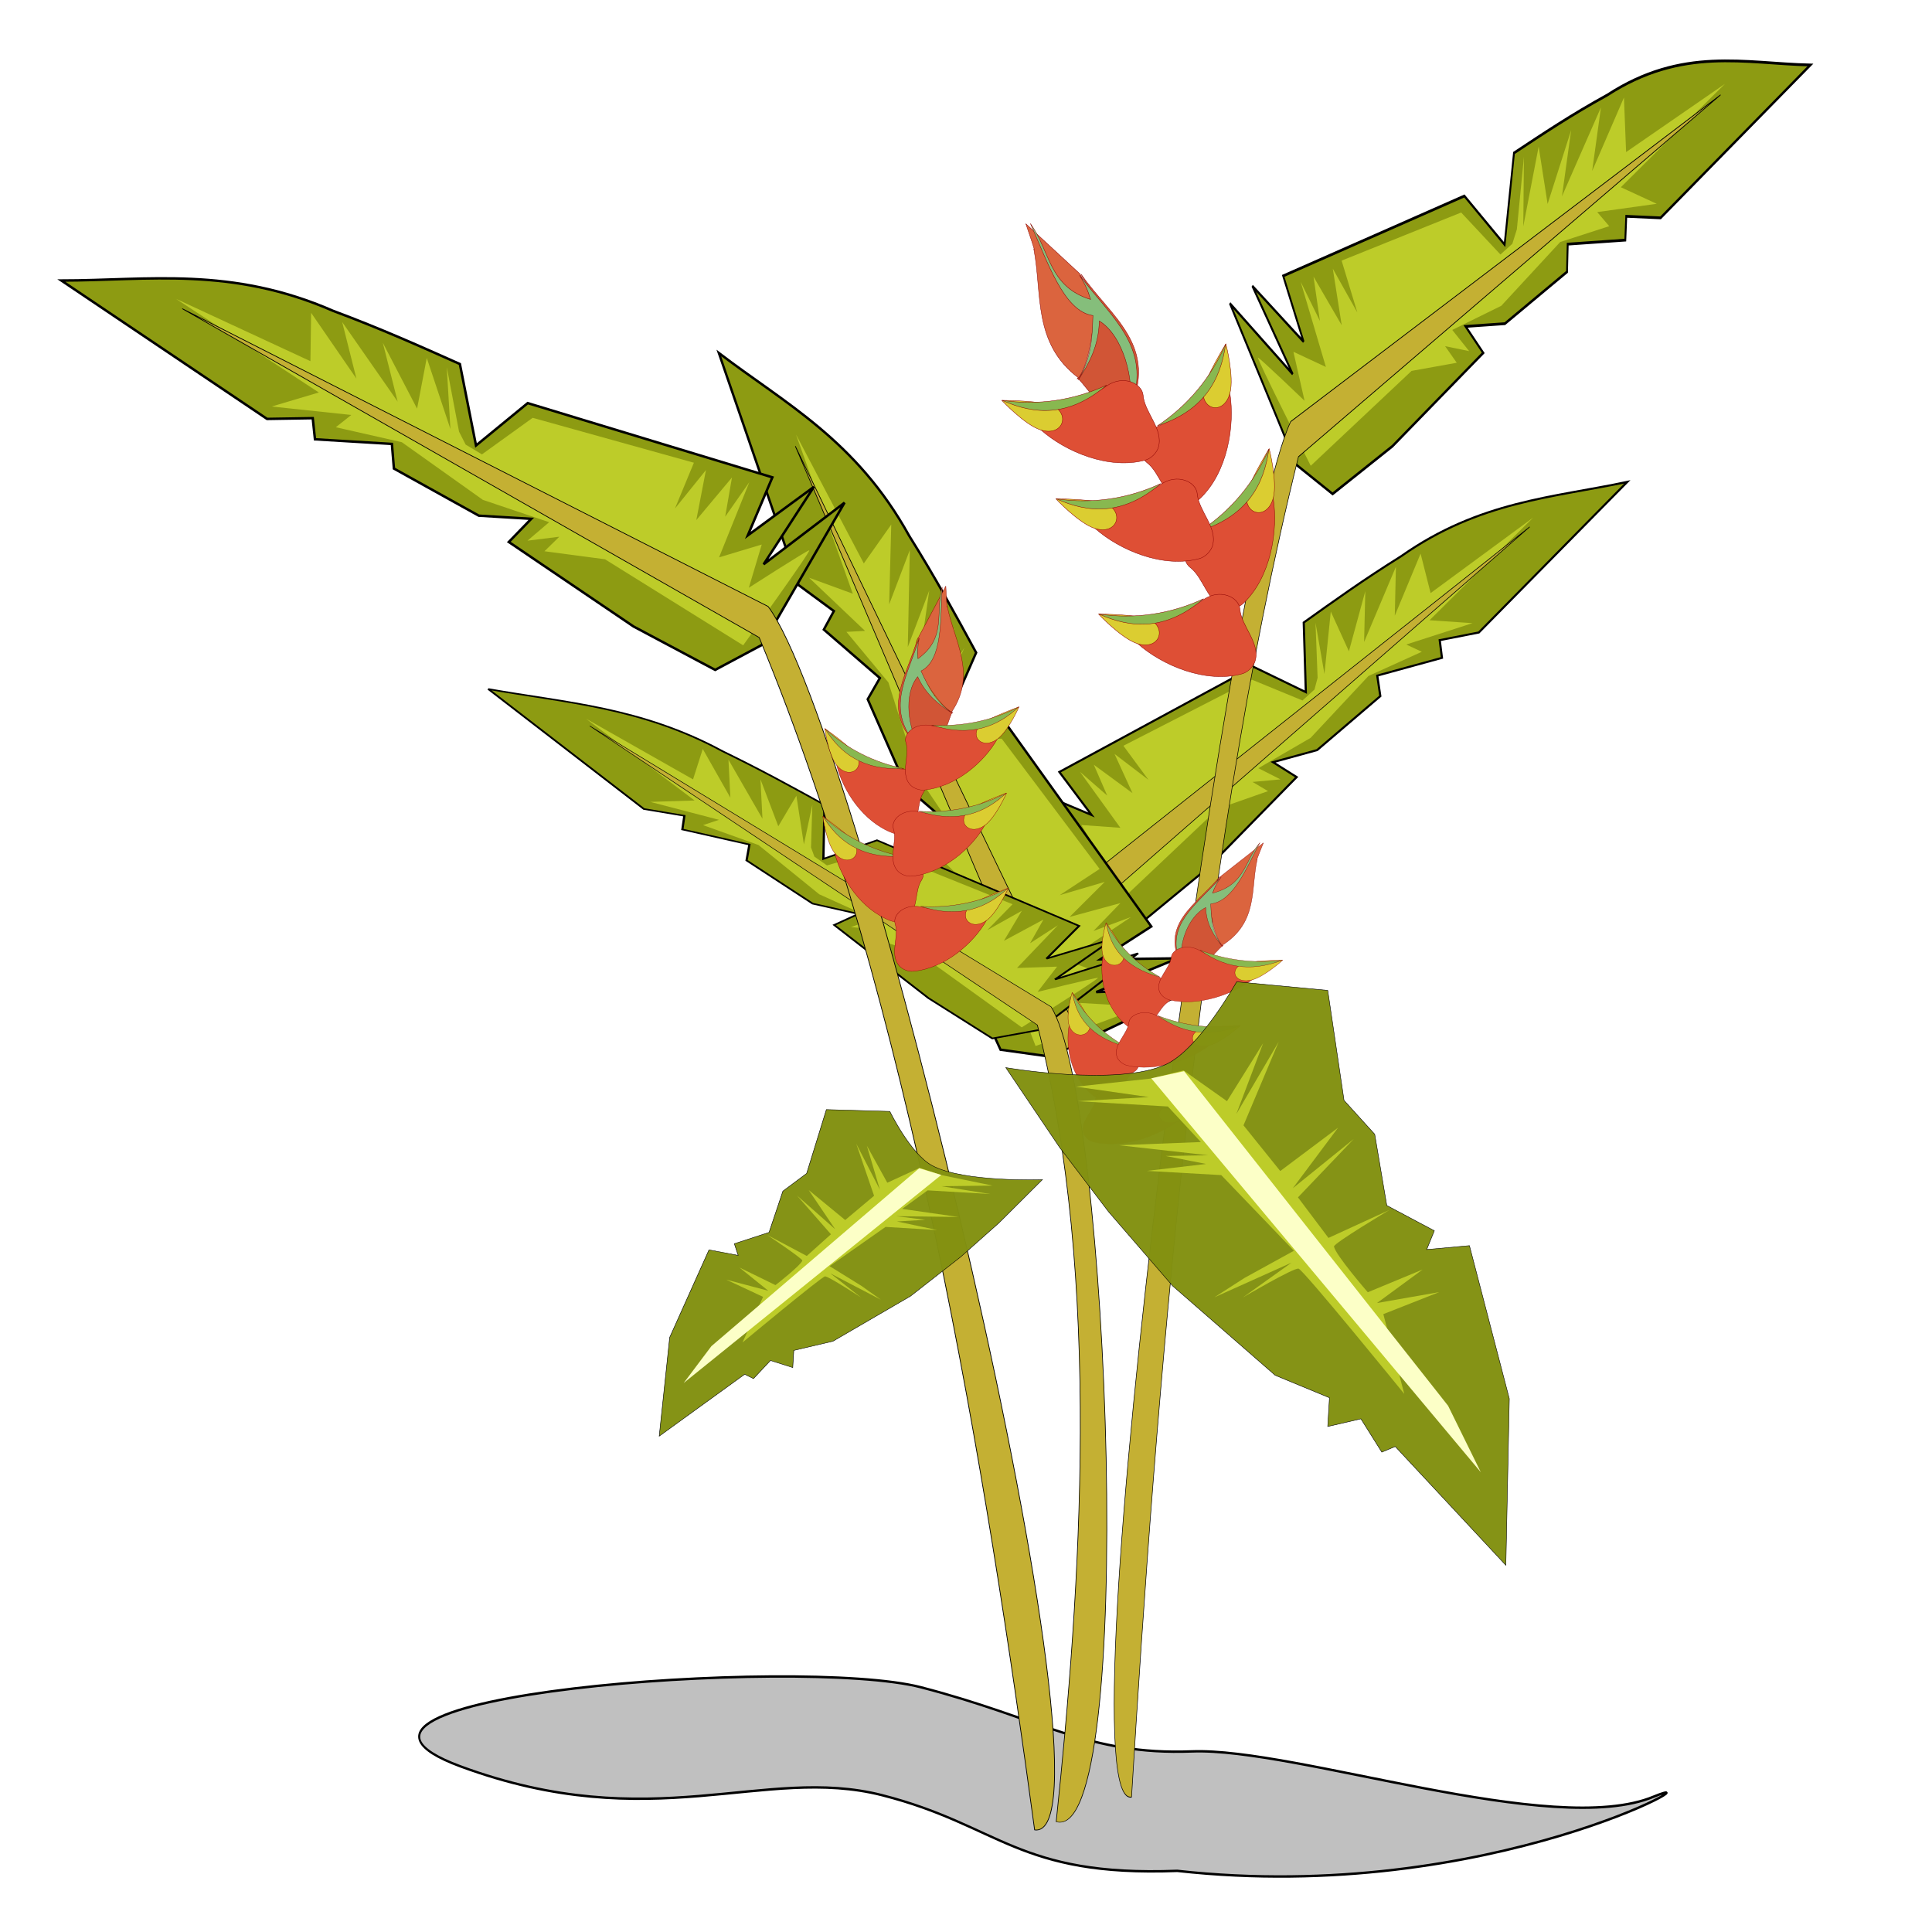
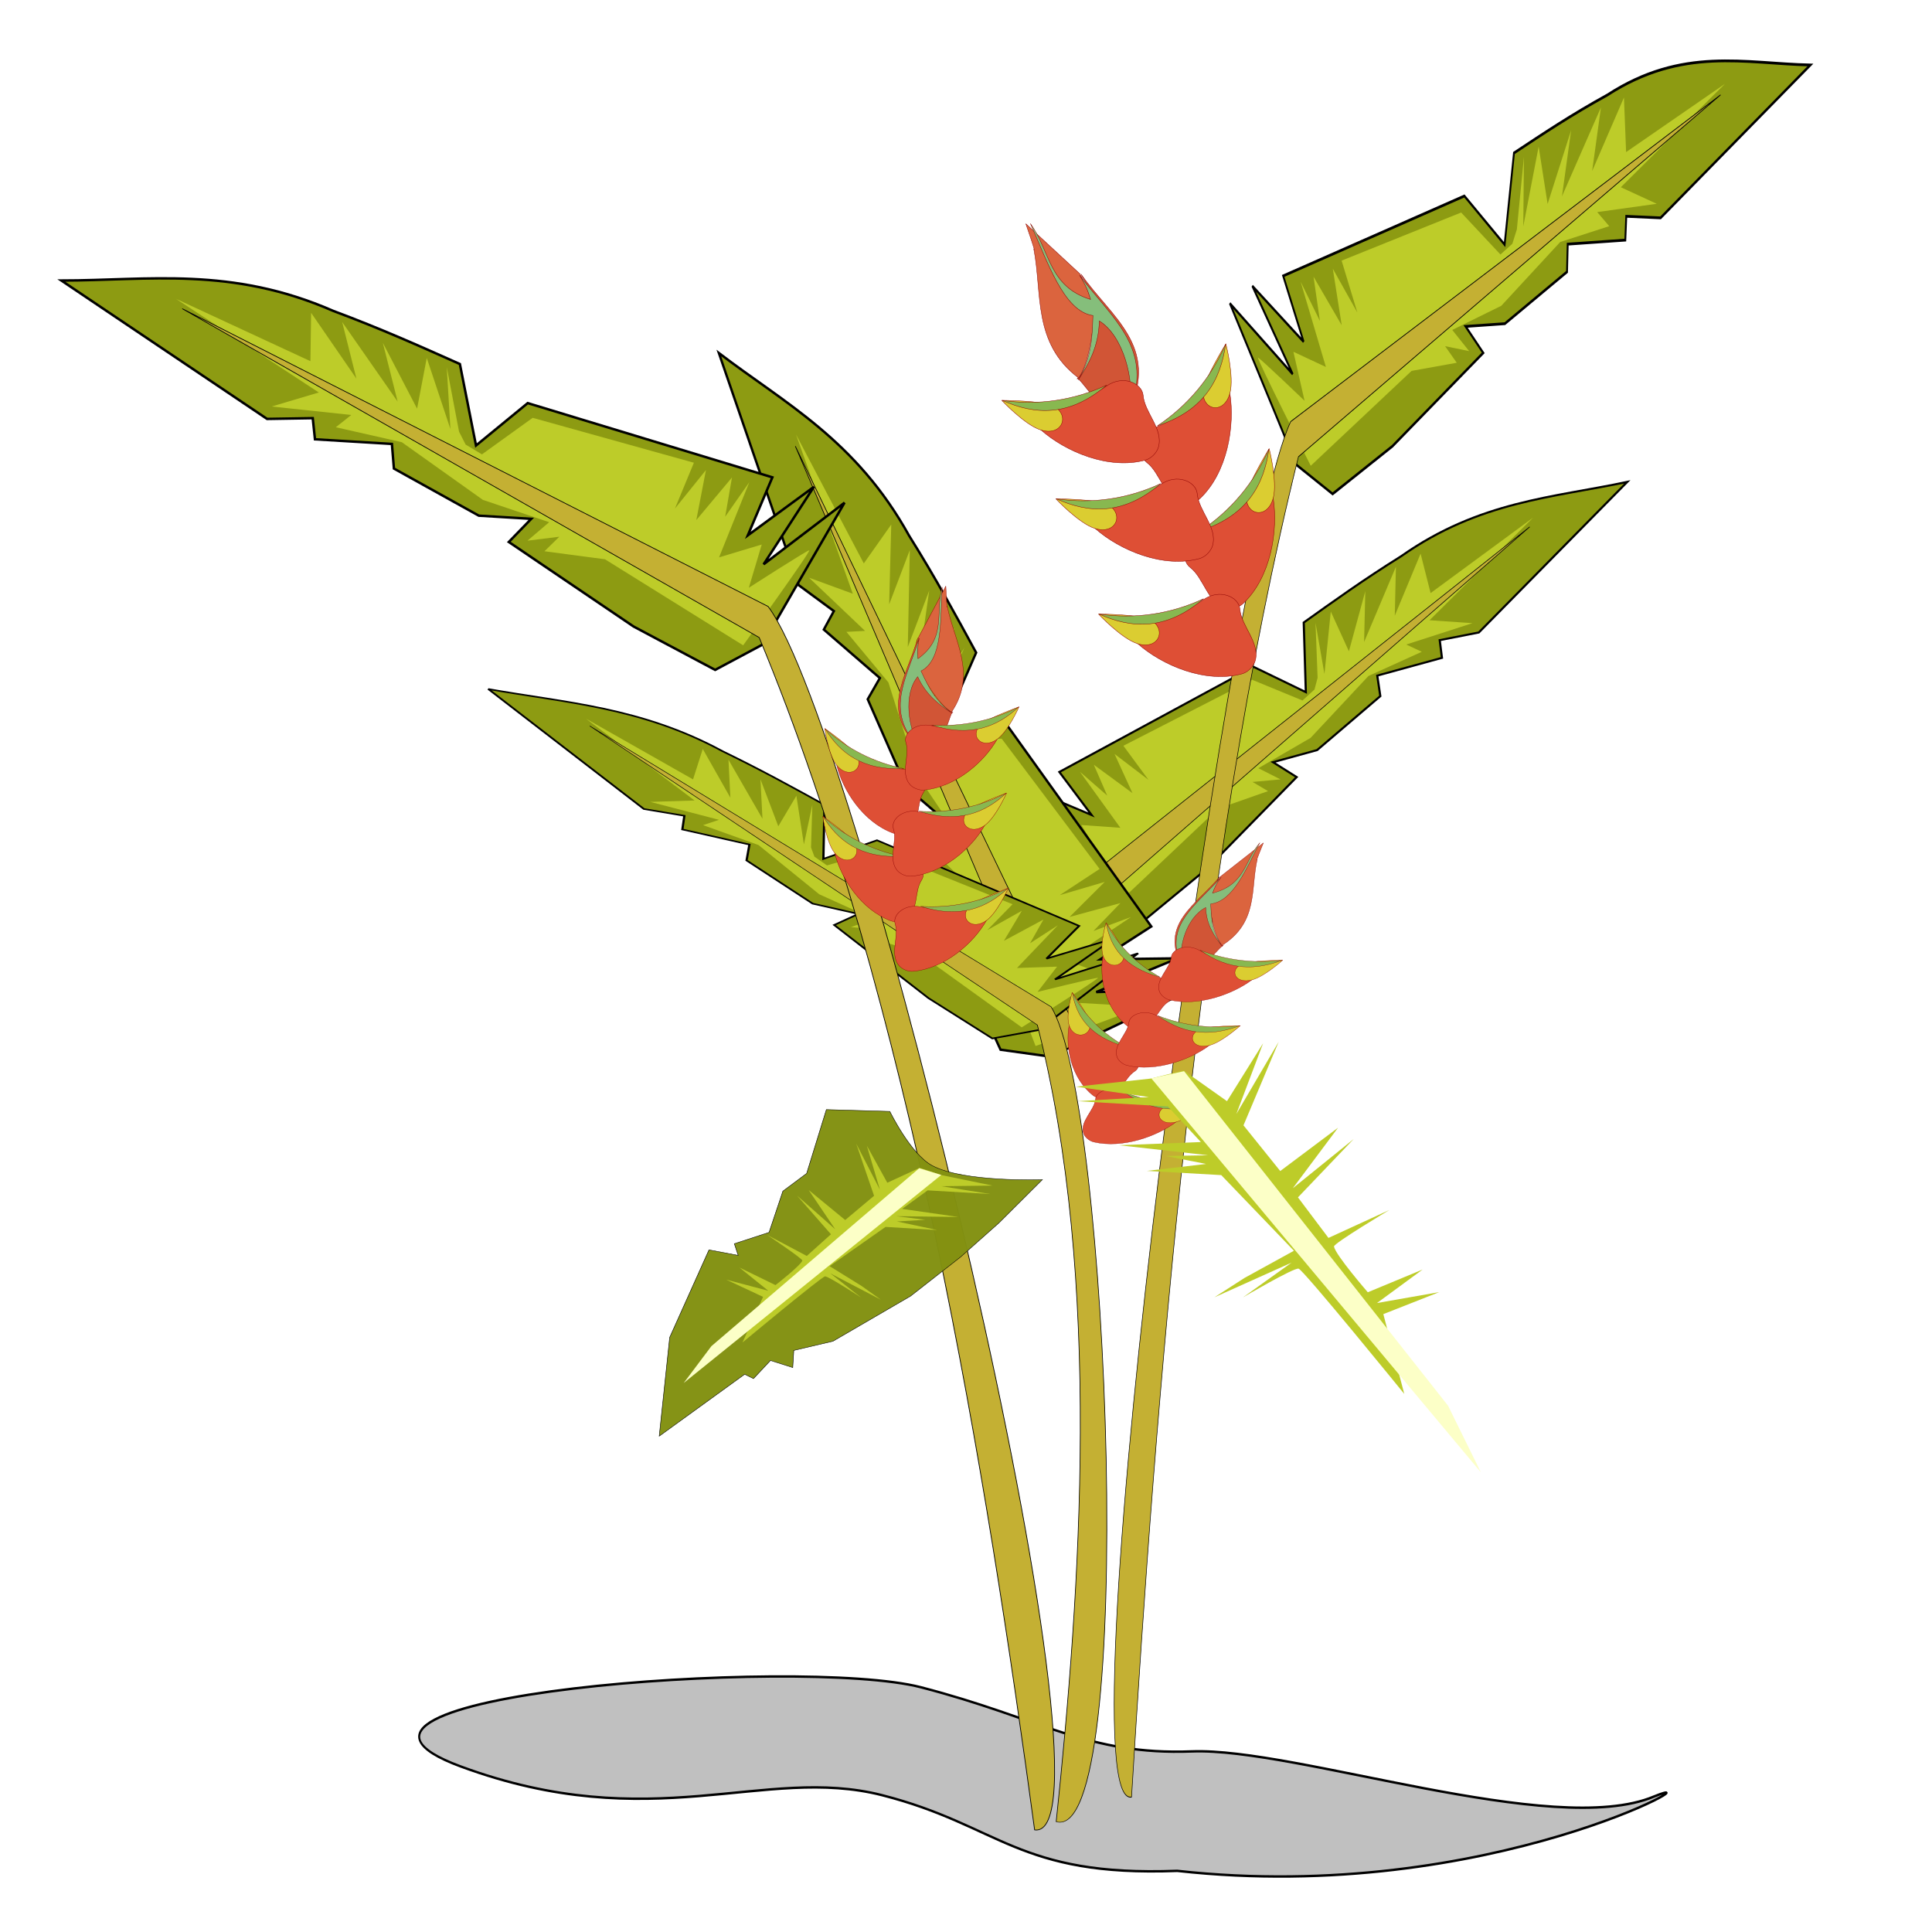
<svg xmlns="http://www.w3.org/2000/svg" xmlns:ns1="http://sodipodi.sourceforge.net/DTD/sodipodi-0.dtd" xmlns:ns2="http://www.inkscape.org/namespaces/inkscape" id="svg3005" ns1:docname="heliconia-02.svg" viewBox="0 0 300 300" version="1.1" ns2:version="0.48.4 r9939">
  <title id="title3093">heliconia-02</title>
  <defs id="defs3007">
    <filter id="filter4067" ns2:collect="always">
      <feGaussianBlur id="feGaussianBlur4069" stdDeviation="4.15" ns2:collect="always" />
    </filter>
  </defs>
  <ns1:namedview id="base" bordercolor="#666666" ns2:pageshadow="2" ns2:window-y="24" pagecolor="#ffffff" ns2:window-height="776" ns2:window-maximized="1" ns2:zoom="1.99" ns2:window-x="65" showgrid="false" borderopacity="1.0" ns2:current-layer="layer1" ns2:cx="150" ns2:cy="150" ns2:window-width="1215" ns2:pageopacity="0.0" ns2:document-units="px" />
  <g id="layer1" ns2:label="Camada 1" ns2:groupmode="layer" transform="translate(0 -752.36)">
    <path id="path4065" style="filter:url(#filter4067);stroke:#000000;stroke-width:1px;fill:#c0c0c0" d="m45.247 1210.7c-51.651-2.463-72.349-19.298-130.08-36.763-57.735-17.465-322.59-22.279-231.89 14.14 90.701 36.418 149.8 11.339 206.44 28.279 56.638 16.94 62.111 38.639 141.4 42.419 152.49 26.462 276.33-20.519 239.61-11.533-52.036 13.236-173.82-34.078-225.48-36.541z" ns1:nodetypes="zzzzccz" ns2:connector-curvature="0" transform="matrix(.311 -.03 .044 .377 117.74 569.24)" />
    <g id="g4044" transform="matrix(.382 .023 -.023 .381 181.8 559.88)">
      <g id="g3887" ns2:transform-center-x="-82.35973" ns2:transform-center-y="-85.679646" transform="matrix(-.824 .281 .293 .79 -301.47 294.63)">
        <path id="path3889" ns1:nodetypes="cccccccccccccccccccccc" style="stroke:#000000;stroke-width:1px;fill:#8d9b12" ns2:connector-curvature="0" d="m-119.39 775.17 29.848-59.695-31.269 27.005 18.477-32.69-25.584 21.32 8.528-24.162-100.91-24.162-19.898 18.477-8.528-32.69c-16.368-6.159-32.542-12.318-52.589-18.477-42.448-15.629-75.533-7.852-110.86-5.685l86.701 51.168 18.477-1.421 1.421 8.528h31.269l1.421 9.949 35.533 17.056h21.32l-8.528 9.949 52.589 31.269 34.112 15.635z" />
        <path id="path3891" style="fill:#bdcc29" ns2:connector-curvature="0" d="m-247.4 696.08-6.55-25.903 2.977 25.01-11.314-28.285-2.68 20.842-15.482-25.903 7.443 23.521-24.414-30.965 7.146 22.628-19.948-25.605 0.893 19.651-55.974-22.033 60.143 34.537-18.757 6.848 32.453 1.489-5.955 5.359 27.094 4.466 34.24 21.437 27.392 7.443-8.337 8.039 12.803-2.382-5.657 6.253 24.712 1.786 58.059 31.56s25.605-40.492 24.414-40.194c-1.191 0.298-23.521 16.673-23.521 16.673l4.168-17.864-16.971 6.253 10.421-31.262-8.932 14.589 1.786-16.078-13.398 18.162 2.68-20.544-11.612 16.376 6.55-19.055-66.395-14.291-19.651 16.078-6.848-3.573z" />
        <path id="path3893" ns1:nodetypes="cccc" style="stroke-linejoin:round;stroke:#000000;stroke-width:0.3;fill:#c4b033" ns2:connector-curvature="0" d="m-362.43 652.93 241.62 119.39c1.32 0.531 10.005-6.393 2.843-12.792z" />
      </g>
      <g id="g3879" ns2:transform-center-x="51.471776" ns2:transform-center-y="-133.49313" transform="matrix(.764 .586 -.552 .811 526.51 376.69)">
        <path id="path3881" d="m-119.39 775.17 29.848-59.695-31.269 27.005 18.477-32.69-25.584 21.32 8.528-24.162-100.91-24.162-19.898 18.477-8.528-32.69c-16.368-6.159-32.542-12.318-52.589-18.477-42.448-15.629-75.533-7.852-110.86-5.685l86.701 51.168 18.477-1.421 1.421 8.528h31.269l1.421 9.949 35.533 17.056h21.32l-8.528 9.949 52.589 31.269 34.112 15.635z" ns1:nodetypes="cccccccccccccccccccccc" style="stroke:#000000;stroke-width:1px;fill:#8d9b12" ns2:connector-curvature="0" />
        <path id="path3883" d="m-247.4 696.08-6.55-25.903 2.977 25.01-11.314-28.285-2.68 20.842-15.482-25.903 7.443 23.521-24.414-30.965 7.146 22.628-19.948-25.605 0.893 19.651-55.974-22.033 60.143 34.537-18.757 6.848 32.453 1.489-5.955 5.359 27.094 4.466 34.24 21.437 27.392 7.443-8.337 8.039 12.803-2.382-5.657 6.253 24.712 1.786 58.059 31.56s25.605-40.492 24.414-40.194c-1.191 0.298-23.521 16.673-23.521 16.673l4.168-17.864-16.971 6.253 10.421-31.262-8.932 14.589 1.786-16.078-13.398 18.162 2.68-20.544-11.612 16.376 6.55-19.055-66.395-14.291-19.651 16.078-6.848-3.573z" style="fill:#bdcc29" ns2:connector-curvature="0" />
        <path id="path3885" d="m-362.43 652.93 241.62 119.39c1.32 0.531 10.005-6.393 2.843-12.792z" ns1:nodetypes="cccc" style="stroke-linejoin:round;stroke:#000000;stroke-width:0.3;fill:#c4b033" ns2:connector-curvature="0" />
      </g>
    </g>
    <g id="g3895" transform="matrix(.333 .075 -.092 .237 272.36 737.54)">
      <path id="path3897" ns1:nodetypes="cccccccccccccccccccccc" style="stroke:#000000;stroke-width:1px;fill:#8d9b12" ns2:connector-curvature="0" d="m-119.39 775.17 29.848-59.695-31.269 27.005 18.477-32.69-25.584 21.32 8.528-24.162-100.91-24.162-19.898 18.477-8.528-32.69c-16.368-6.159-32.542-12.318-52.589-18.477-42.448-15.629-75.533-7.852-110.86-5.685l86.701 51.168 18.477-1.421 1.421 8.528h31.269l1.421 9.949 35.533 17.056h21.32l-8.528 9.949 52.589 31.269 34.112 15.635z" />
      <path id="path3899" style="fill:#bdcc29" ns2:connector-curvature="0" d="m-247.4 696.08-6.55-25.903 2.977 25.01-11.314-28.285-2.68 20.842-15.482-25.903 7.443 23.521-24.414-30.965 7.146 22.628-19.948-25.605 0.893 19.651-55.974-22.033 60.143 34.537-18.757 6.848 32.453 1.489-5.955 5.359 27.094 4.466 34.24 21.437 27.392 7.443-8.337 8.039 12.803-2.382-5.657 6.253 24.712 1.786 58.059 31.56s25.605-40.492 24.414-40.194c-1.191 0.298-23.521 16.673-23.521 16.673l4.168-17.864-16.971 6.253 10.421-31.262-8.932 14.589 1.786-16.078-13.398 18.162 2.68-20.544-11.612 16.376 6.55-19.055-66.395-14.291-19.651 16.078-6.848-3.573z" />
      <path id="path3902" ns1:nodetypes="ccccc" style="stroke-linejoin:round;stroke:#000000;stroke-width:0.3;fill:#c4b033" ns2:connector-curvature="0" d="m-362.43 652.93 241.62 119.39c70.371 144.44 112.87 336.08 140.71 477.48 38.707 2.821-97.168-442.11-137.86-490.31z" />
    </g>
    <g id="g3865" transform="matrix(.382 .023 -.023 .381 181.8 559.88)">
      <path id="path3077" d="m-119.39 775.17 29.848-59.695-31.269 27.005 18.477-32.69-25.584 21.32 8.528-24.162-100.91-24.162-19.898 18.477-8.528-32.69c-16.368-6.159-32.542-12.318-52.589-18.477-42.448-15.629-75.533-7.852-110.86-5.685l86.701 51.168 18.477-1.421 1.421 8.528h31.269l1.421 9.949 35.533 17.056h21.32l-8.528 9.949 52.589 31.269 34.112 15.635z" ns1:nodetypes="cccccccccccccccccccccc" style="stroke:#000000;stroke-width:1px;fill:#8d9b12" ns2:connector-curvature="0" />
      <path id="path3083" d="m-247.4 696.08-6.55-25.903 2.977 25.01-11.314-28.285-2.68 20.842-15.482-25.903 7.443 23.521-24.414-30.965 7.146 22.628-19.948-25.605 0.893 19.651-55.974-22.033 60.143 34.537-18.757 6.848 32.453 1.489-5.955 5.359 27.094 4.466 34.24 21.437 27.392 7.443-8.337 8.039 12.803-2.382-5.657 6.253 24.712 1.786 58.059 31.56s25.605-40.492 24.414-40.194c-1.191 0.298-23.521 16.673-23.521 16.673l4.168-17.864-16.971 6.253 10.421-31.262-8.932 14.589 1.786-16.078-13.398 18.162 2.68-20.544-11.612 16.376 6.55-19.055-66.395-14.291-19.651 16.078-6.848-3.573z" style="fill:#bdcc29" ns2:connector-curvature="0" />
      <path id="path3079" d="m-362.43 652.93 241.62 119.39c70.371 144.44 112.87 336.08 140.71 477.48 38.707 2.821-97.168-442.11-137.86-490.31z" ns1:nodetypes="ccccc" style="stroke-linejoin:round;stroke:#000000;stroke-width:0.3;fill:#c4b033" ns2:connector-curvature="0" />
    </g>
    <g id="g3920" transform="matrix(-.286 .02 .03 .43 143.9 493.6)">
      <path id="path3922" ns1:nodetypes="cccccccccccccccccccccc" style="stroke:#000000;stroke-width:1px;fill:#8d9b12" ns2:connector-curvature="0" d="m-119.39 775.17 29.848-59.695-31.269 27.005 18.477-32.69-25.584 21.32 8.528-24.162-100.91-24.162-19.898 18.477-8.528-32.69c-16.368-6.159-32.542-12.318-52.589-18.477-42.448-15.629-75.533-7.852-110.86-5.685l86.701 51.168 18.477-1.421 1.421 8.528h31.269l1.421 9.949 35.533 17.056h21.32l-8.528 9.949 52.589 31.269 34.112 15.635z" />
      <path id="path3924" style="fill:#bdcc29" ns2:connector-curvature="0" d="m-247.4 696.08-6.55-25.903 2.977 25.01-11.314-28.285-2.68 20.842-15.482-25.903 7.443 23.521-24.414-30.965 7.146 22.628-19.948-25.605 0.893 19.651-55.974-22.033 60.143 34.537-18.757 6.848 32.453 1.489-5.955 5.359 27.094 4.466 34.24 21.437 27.392 7.443-8.337 8.039 12.803-2.382-5.657 6.253 24.712 1.786 58.059 31.56s25.605-40.492 24.414-40.194c-1.191 0.298-23.521 16.673-23.521 16.673l4.168-17.864-16.971 6.253 10.421-31.262-8.932 14.589 1.786-16.078-13.398 18.162 2.68-20.544-11.612 16.376 6.55-19.055-66.395-14.291-19.651 16.078-6.848-3.573z" />
      <path id="path3926" ns1:nodetypes="ccccc" style="stroke-linejoin:round;stroke:#000000;stroke-width:0.3;fill:#c4b033" ns2:connector-curvature="0" d="m-362.43 652.93 241.62 119.39c70.371 144.44 112.87 336.08 140.71 477.48 38.707 2.821-97.168-442.11-137.86-490.31z" />
    </g>
    <g id="g3911" style="stroke:#8b0000;stroke-width:.2" ns2:transform-center-y="-15.075377" transform="matrix(-.247 .202 .191 .224 -6.091 631.06)">
      <g id="g3903" ns2:transform-center-x="-5.3094551" style="stroke:#8b0000;stroke-width:.2" ns2:transform-center-y="-11.200136" transform="matrix(.853 .582 -.505 .828 300.79 110.15)">
        <path id="path3892" ns1:nodetypes="cccc" style="stroke:#8b0000;stroke-width:.2;fill:#d15536" ns2:connector-curvature="0" d="m91.922 861.78c3.186-17.425-4.317-22.379-8.543-31.156 4.969-1.097-25.477 12.949-49.069-15.385 16.087 22.239 22.73 51.061 57.611 46.541z" />
        <path id="path3894" ns1:nodetypes="cccccc" style="stroke:#8b0000;stroke-width:.2;fill:#db643e" ns2:connector-curvature="0" d="m18.397 779.37 15.906 35.188c6.786 8.24 12.547 10.733 18.469 14.219 8.007 2.081 21.887 4.997 30.438 2.375-9.918-28.874-34.535-31.989-54.25-43.719 3.291 3.074-9.683-7.373-10.562-8.062z" />
        <path id="path3901" style="stroke:#8b0000;stroke-width:.2;fill:#85be7b" d="m-136.56 39.344c9.901 14.323 26.898 19.359 27.13 42.567-3.553-2.599-6.266-5.109-9.818-9.536 14.086 20.924 21.753 42.592 44.719 46.75h10.188c-13.187-1.805-32.581-14.745-36.219-29.312 12.079 3.912 21.626 1.772 30.53-0.798-12.503 2.708-20.48 0.371-32.194-3.291 2.232-15.263-19.349-31.978-34.337-46.379z" ns1:nodetypes="ccccccccc" transform="translate(154.27 742.31)" ns2:connector-curvature="0" />
      </g>
      <g id="g3870" style="stroke:#8b0000;stroke-width:.2" transform="translate(-151.76 5.528)">
        <g id="g3854" ns2:transform-center-x="30.124381" ns2:transform-center-y="-26.084621" style="stroke:#8b0000;stroke-width:.2" transform="matrix(-.929 .369 .369 .929 -146.61 -.829)">
          <path id="path3856" ns1:nodetypes="aaszzzsa" style="stroke-linejoin:round;stroke:#8b0000;stroke-width:.2;fill:#de4f35" ns2:connector-curvature="0" d="m117.59 956.38c-2.727 1.329-6.628 0.828-9.045-1.005-7.485-5.676-5.675-18.654-10.553-26.131-3.503-5.37 0.804-15.265 10.553-16.08 9.749-0.815 22.678-4.943 25.126-8.543 2.447-3.599 1.502 7.535 4.523 8.543 3.021 1.008 8.954-7.14 8.543-4.02-2.273 17.262-12.516 39.128-29.146 47.236z" />
          <path id="path3858" ns1:nodetypes="scss" style="stroke-linejoin:round;stroke:#8b0000;stroke-width:.2;fill:#dbcd31" ns2:connector-curvature="0" d="m146.85 909.07c4.296-7.365 5.053-25.075 5.053-25.075s-15.204 13.914-17.309 19.461c-3.562 9.388 6.336 15.765 12.257 5.614z" />
          <path id="path3860" ns1:nodetypes="ccc" style="stroke-linejoin:round;stroke:#8b0000;stroke-width:.2;fill:#88b850" ns2:connector-curvature="0" d="m108.21 912.82c23.948 0.593 36.15-11.89 43.507-28.631-11.638 14.149-26.634 23.955-43.507 28.631z" />
        </g>
        <g id="g3862" ns2:transform-center-x="30.124381" ns2:transform-center-y="-26.084621" style="stroke:#8b0000;stroke-width:.2" transform="matrix(-.929 .369 .369 .929 -129.53 56.458)">
          <path id="path3864" d="m117.59 956.38c-2.727 1.329-6.628 0.828-9.045-1.005-7.485-5.676-5.675-18.654-10.553-26.131-3.503-5.37 0.804-15.265 10.553-16.08 9.749-0.815 22.678-4.943 25.126-8.543 2.447-3.599 1.502 7.535 4.523 8.543 3.021 1.008 8.954-7.14 8.543-4.02-2.273 17.262-12.516 39.128-29.146 47.236z" ns1:nodetypes="aaszzzsa" style="stroke-linejoin:round;stroke:#8b0000;stroke-width:.2;fill:#de4f35" ns2:connector-curvature="0" />
          <path id="path3866" d="m146.85 909.07c4.296-7.365 5.053-25.075 5.053-25.075s-15.204 13.914-17.309 19.461c-3.562 9.388 6.336 15.765 12.257 5.614z" ns1:nodetypes="scss" style="stroke-linejoin:round;stroke:#8b0000;stroke-width:.2;fill:#dbcd31" ns2:connector-curvature="0" />
          <path id="path3868" d="m108.21 912.82c23.948 0.593 36.15-11.89 43.507-28.631-11.638 14.149-26.634 23.955-43.507 28.631z" ns1:nodetypes="ccc" style="stroke-linejoin:round;stroke:#8b0000;stroke-width:.2;fill:#88b850" ns2:connector-curvature="0" />
        </g>
        <g id="g3822" ns2:transform-center-x="-12.562814" ns2:transform-center-y="-36.816443" style="stroke:#8b0000;stroke-width:.2" transform="translate(-1.508 -1.005)">
          <path id="path3824" ns1:nodetypes="aaszzzsa" style="stroke-linejoin:round;stroke:#8b0000;stroke-width:.2;fill:#de4f35" ns2:connector-curvature="0" d="m117.59 956.38c-2.727 1.329-6.628 0.828-9.045-1.005-7.485-5.676-5.675-18.654-10.553-26.131-3.503-5.37 0.804-15.265 10.553-16.08 9.749-0.815 22.678-4.943 25.126-8.543 2.447-3.599 1.502 7.535 4.523 8.543 3.021 1.008 8.954-7.14 8.543-4.02-2.273 17.262-12.516 39.128-29.146 47.236z" />
          <path id="path3826" ns1:nodetypes="scss" style="stroke-linejoin:round;stroke:#8b0000;stroke-width:.2;fill:#dbcd31" ns2:connector-curvature="0" d="m146.85 909.07c4.296-7.365 5.053-25.075 5.053-25.075s-15.204 13.914-17.309 19.461c-3.562 9.388 6.336 15.765 12.257 5.614z" />
          <path id="path3828" ns1:nodetypes="ccc" style="stroke-linejoin:round;stroke:#8b0000;stroke-width:.2;fill:#88b850" ns2:connector-curvature="0" d="m108.21 912.82c23.948 0.593 36.15-11.89 43.507-28.631-11.638 14.149-26.634 23.955-43.507 28.631z" />
        </g>
        <g id="g3838" ns2:transform-center-x="-12.562814" ns2:transform-center-y="-36.816443" style="stroke:#8b0000;stroke-width:.2" transform="translate(-12.563 -59.296)">
          <path id="path3840" d="m117.59 956.38c-2.727 1.329-6.628 0.828-9.045-1.005-7.485-5.676-5.675-18.654-10.553-26.131-3.503-5.37 0.804-15.265 10.553-16.08 9.749-0.815 22.678-4.943 25.126-8.543 2.447-3.599 1.502 7.535 4.523 8.543 3.021 1.008 8.954-7.14 8.543-4.02-2.273 17.262-12.516 39.128-29.146 47.236z" ns1:nodetypes="aaszzzsa" style="stroke-linejoin:round;stroke:#8b0000;stroke-width:.2;fill:#de4f35" ns2:connector-curvature="0" />
          <path id="path3842" d="m146.85 909.07c4.296-7.365 5.053-25.075 5.053-25.075s-15.204 13.914-17.309 19.461c-3.562 9.388 6.336 15.765 12.257 5.614z" ns1:nodetypes="scss" style="stroke-linejoin:round;stroke:#8b0000;stroke-width:.2;fill:#dbcd31" ns2:connector-curvature="0" />
          <path id="path3844" d="m108.21 912.82c23.948 0.593 36.15-11.89 43.507-28.631-11.638 14.149-26.634 23.955-43.507 28.631z" ns1:nodetypes="ccc" style="stroke-linejoin:round;stroke:#8b0000;stroke-width:.2;fill:#88b850" ns2:connector-curvature="0" />
        </g>
        <g id="g3846" ns2:transform-center-x="-12.562814" ns2:transform-center-y="-36.816443" style="stroke:#8b0000;stroke-width:.2" transform="translate(19.095 60.302)">
          <path id="path3848" ns1:nodetypes="aaszzzsa" style="stroke-linejoin:round;stroke:#8b0000;stroke-width:.2;fill:#de4f35" ns2:connector-curvature="0" d="m117.59 956.38c-2.727 1.329-6.628 0.828-9.045-1.005-7.485-5.676-5.675-18.654-10.553-26.131-3.503-5.37 0.804-15.265 10.553-16.08 9.749-0.815 22.678-4.943 25.126-8.543 2.447-3.599 1.502 7.535 4.523 8.543 3.021 1.008 8.954-7.14 8.543-4.02-2.273 17.262-12.516 39.128-29.146 47.236z" />
          <path id="path3850" ns1:nodetypes="scss" style="stroke-linejoin:round;stroke:#8b0000;stroke-width:.2;fill:#dbcd31" ns2:connector-curvature="0" d="m146.85 909.07c4.296-7.365 5.053-25.075 5.053-25.075s-15.204 13.914-17.309 19.461c-3.562 9.388 6.336 15.765 12.257 5.614z" />
          <path id="path3852" ns1:nodetypes="ccc" style="stroke-linejoin:round;stroke:#8b0000;stroke-width:.2;fill:#88b850" ns2:connector-curvature="0" d="m108.21 912.82c23.948 0.593 36.15-11.89 43.507-28.631-11.638 14.149-26.634 23.955-43.507 28.631z" />
        </g>
      </g>
    </g>
    <g id="g4367" style="stroke:#8b0000;stroke-width:.2" ns2:transform-center-y="-10.021505" transform="matrix(.195 .134 -.15 .149 326.14 779.41)">
      <g id="g4369" ns2:transform-center-x="-5.3094551" transform="matrix(.853 .582 -.505 .828 300.79 110.15)" style="stroke:#8b0000;stroke-width:.2" ns2:transform-center-y="-11.200136">
        <path id="path4371" d="m91.922 861.78c3.186-17.425-4.317-22.379-8.543-31.156 4.969-1.097-25.477 12.949-49.069-15.385 16.087 22.239 22.73 51.061 57.611 46.541z" ns1:nodetypes="cccc" style="stroke:#8b0000;stroke-width:.2;fill:#d15536" ns2:connector-curvature="0" />
        <path id="path4373" d="m18.397 779.37 15.906 35.188c6.786 8.24 12.547 10.733 18.469 14.219 8.007 2.081 21.887 4.997 30.438 2.375-9.918-28.874-34.535-31.989-54.25-43.719 3.291 3.074-9.683-7.373-10.562-8.062z" ns1:nodetypes="cccccc" style="stroke:#8b0000;stroke-width:.2;fill:#db643e" ns2:connector-curvature="0" />
        <path id="path4375" style="stroke:#8b0000;stroke-width:.2;fill:#85be7b" d="m-136.56 39.344c9.901 14.323 26.898 19.359 27.13 42.567-3.553-2.599-6.266-5.109-9.818-9.536 14.086 20.924 21.753 42.592 44.719 46.75h10.188c-13.187-1.805-32.581-14.745-36.219-29.312 12.079 3.912 21.626 1.772 30.53-0.798-12.503 2.708-20.48 0.371-32.194-3.291 2.232-15.263-19.349-31.978-34.337-46.379z" ns1:nodetypes="ccccccccc" ns2:connector-curvature="0" transform="translate(154.27 742.31)" />
      </g>
      <g id="g4377" style="stroke:#8b0000;stroke-width:.2" transform="translate(-151.76 5.528)">
        <g id="g4379" style="stroke:#8b0000;stroke-width:.2" ns2:transform-center-y="-26.084621" ns2:transform-center-x="30.124381" transform="matrix(-.929 .369 .369 .929 -146.61 -.829)">
          <path id="path4381" d="m117.59 956.38c-2.727 1.329-6.628 0.828-9.045-1.005-7.485-5.676-5.675-18.654-10.553-26.131-3.503-5.37 0.804-15.265 10.553-16.08 9.749-0.815 22.678-4.943 25.126-8.543 2.447-3.599 1.502 7.535 4.523 8.543 3.021 1.008 8.954-7.14 8.543-4.02-2.273 17.262-12.516 39.128-29.146 47.236z" ns1:nodetypes="aaszzzsa" style="stroke-linejoin:round;stroke:#8b0000;stroke-width:.2;fill:#de4f35" ns2:connector-curvature="0" />
          <path id="path4383" d="m146.85 909.07c4.296-7.365 5.053-25.075 5.053-25.075s-15.204 13.914-17.309 19.461c-3.562 9.388 6.336 15.765 12.257 5.614z" ns1:nodetypes="scss" style="stroke-linejoin:round;stroke:#8b0000;stroke-width:.2;fill:#dbcd31" ns2:connector-curvature="0" />
          <path id="path4385" d="m108.21 912.82c23.948 0.593 36.15-11.89 43.507-28.631-11.638 14.149-26.634 23.955-43.507 28.631z" ns1:nodetypes="ccc" style="stroke-linejoin:round;stroke:#8b0000;stroke-width:.2;fill:#88b850" ns2:connector-curvature="0" />
        </g>
        <g id="g4387" ns2:transform-center-x="30.124381" style="stroke:#8b0000;stroke-width:.2" ns2:transform-center-y="-26.084621" transform="matrix(-.929 .369 .369 .929 -129.53 56.458)">
          <path id="path4389" ns1:nodetypes="aaszzzsa" style="stroke-linejoin:round;stroke:#8b0000;stroke-width:.2;fill:#de4f35" ns2:connector-curvature="0" d="m117.59 956.38c-2.727 1.329-6.628 0.828-9.045-1.005-7.485-5.676-5.675-18.654-10.553-26.131-3.503-5.37 0.804-15.265 10.553-16.08 9.749-0.815 22.678-4.943 25.126-8.543 2.447-3.599 1.502 7.535 4.523 8.543 3.021 1.008 8.954-7.14 8.543-4.02-2.273 17.262-12.516 39.128-29.146 47.236z" />
          <path id="path4391" ns1:nodetypes="scss" style="stroke-linejoin:round;stroke:#8b0000;stroke-width:.2;fill:#dbcd31" ns2:connector-curvature="0" d="m146.85 909.07c4.296-7.365 5.053-25.075 5.053-25.075s-15.204 13.914-17.309 19.461c-3.562 9.388 6.336 15.765 12.257 5.614z" />
          <path id="path4393" ns1:nodetypes="ccc" style="stroke-linejoin:round;stroke:#8b0000;stroke-width:.2;fill:#88b850" ns2:connector-curvature="0" d="m108.21 912.82c23.948 0.593 36.15-11.89 43.507-28.631-11.638 14.149-26.634 23.955-43.507 28.631z" />
        </g>
        <g id="g4395" style="stroke:#8b0000;stroke-width:.2" ns2:transform-center-y="-36.816443" ns2:transform-center-x="-12.562814" transform="translate(-1.508 -1.005)">
          <path id="path4397" d="m117.59 956.38c-2.727 1.329-6.628 0.828-9.045-1.005-7.485-5.676-5.675-18.654-10.553-26.131-3.503-5.37 0.804-15.265 10.553-16.08 9.749-0.815 22.678-4.943 25.126-8.543 2.447-3.599 1.502 7.535 4.523 8.543 3.021 1.008 8.954-7.14 8.543-4.02-2.273 17.262-12.516 39.128-29.146 47.236z" ns1:nodetypes="aaszzzsa" style="stroke-linejoin:round;stroke:#8b0000;stroke-width:.2;fill:#de4f35" ns2:connector-curvature="0" />
          <path id="path4399" d="m146.85 909.07c4.296-7.365 5.053-25.075 5.053-25.075s-15.204 13.914-17.309 19.461c-3.562 9.388 6.336 15.765 12.257 5.614z" ns1:nodetypes="scss" style="stroke-linejoin:round;stroke:#8b0000;stroke-width:.2;fill:#dbcd31" ns2:connector-curvature="0" />
          <path id="path4401" d="m108.21 912.82c23.948 0.593 36.15-11.89 43.507-28.631-11.638 14.149-26.634 23.955-43.507 28.631z" ns1:nodetypes="ccc" style="stroke-linejoin:round;stroke:#8b0000;stroke-width:.2;fill:#88b850" ns2:connector-curvature="0" />
        </g>
        <g id="g4403" ns2:transform-center-x="-12.562814" style="stroke:#8b0000;stroke-width:.2" ns2:transform-center-y="-36.816443" transform="translate(-12.563 -59.296)">
          <path id="path4405" ns1:nodetypes="aaszzzsa" style="stroke-linejoin:round;stroke:#8b0000;stroke-width:.2;fill:#de4f35" ns2:connector-curvature="0" d="m117.59 956.38c-2.727 1.329-6.628 0.828-9.045-1.005-7.485-5.676-5.675-18.654-10.553-26.131-3.503-5.37 0.804-15.265 10.553-16.08 9.749-0.815 22.678-4.943 25.126-8.543 2.447-3.599 1.502 7.535 4.523 8.543 3.021 1.008 8.954-7.14 8.543-4.02-2.273 17.262-12.516 39.128-29.146 47.236z" />
          <path id="path4407" ns1:nodetypes="scss" style="stroke-linejoin:round;stroke:#8b0000;stroke-width:.2;fill:#dbcd31" ns2:connector-curvature="0" d="m146.85 909.07c4.296-7.365 5.053-25.075 5.053-25.075s-15.204 13.914-17.309 19.461c-3.562 9.388 6.336 15.765 12.257 5.614z" />
          <path id="path4409" ns1:nodetypes="ccc" style="stroke-linejoin:round;stroke:#8b0000;stroke-width:.2;fill:#88b850" ns2:connector-curvature="0" d="m108.21 912.82c23.948 0.593 36.15-11.89 43.507-28.631-11.638 14.149-26.634 23.955-43.507 28.631z" />
        </g>
        <g id="g4411" style="stroke:#8b0000;stroke-width:.2" ns2:transform-center-y="-36.816443" ns2:transform-center-x="-12.562814" transform="translate(19.095 60.302)">
          <path id="path4413" d="m117.59 956.38c-2.727 1.329-6.628 0.828-9.045-1.005-7.485-5.676-5.675-18.654-10.553-26.131-3.503-5.37 0.804-15.265 10.553-16.08 9.749-0.815 22.678-4.943 25.126-8.543 2.447-3.599 1.502 7.535 4.523 8.543 3.021 1.008 8.954-7.14 8.543-4.02-2.273 17.262-12.516 39.128-29.146 47.236z" ns1:nodetypes="aaszzzsa" style="stroke-linejoin:round;stroke:#8b0000;stroke-width:.2;fill:#de4f35" ns2:connector-curvature="0" />
          <path id="path4415" d="m146.85 909.07c4.296-7.365 5.053-25.075 5.053-25.075s-15.204 13.914-17.309 19.461c-3.562 9.388 6.336 15.765 12.257 5.614z" ns1:nodetypes="scss" style="stroke-linejoin:round;stroke:#8b0000;stroke-width:.2;fill:#dbcd31" ns2:connector-curvature="0" />
          <path id="path4417" d="m108.21 912.82c23.948 0.593 36.15-11.89 43.507-28.631-11.638 14.149-26.634 23.955-43.507 28.631z" ns1:nodetypes="ccc" style="stroke-linejoin:round;stroke:#8b0000;stroke-width:.2;fill:#88b850" ns2:connector-curvature="0" />
        </g>
      </g>
    </g>
    <g id="g4054" transform="matrix(.357 .021 -.021 .35 185.24 609.49)">
      <g id="g3912" style="stroke-width:.311" transform="matrix(-.694 0 0 .596 531.21 456.11)">
        <path id="path3914" ns1:nodetypes="acccccccccccccccccccca" style="fill-opacity:.973;stroke:#000000;stroke-width:.311;fill:#839111" ns2:connector-curvature="0" d="m850.25 793.12c-20.307 11.288-69.47 5.671-69.47 5.671l25.52 34.026 22.684 26.937 29.773 31.191 46.786 36.862 24.102 8.507v12.76l14.178-4.253 9.924 14.178 5.671-2.836 51.039 49.621-2.836-73.723-21.266-66.634-18.431 2.836 2.836-8.507-21.266-9.924-7.089-31.191-14.178-14.178-9.924-48.204-39.697-1.418s-14.476 30.564-28.355 38.279z" />
        <path id="path3916" style="fill:#bdcc29" d="m843.9 47.494-32.199 5.527 31.855 2.701-30.794 3.668h39.276l15.215 14.861-35.384 3.538 38.922 2.123-18.4 1.415 17.692 2.477-25.476 4.6 32.344-0.065 33.47 31.556-20.712 13.301-12.548 9.344 32.553-17.338-20.169 16.63s21.23-14.507 23.353-14.154c2.123 0.354 49.064 52.622 49.064 52.622l-11.143-34.715 23.647-11.183-26.692 6.444 18.908-15.997-23.164 11.472s-14.996-15.648-15.848-19.336c-0.319-1.379 23.089-17.612 23.089-17.612l-25.7 13.948-14.28-17.131 22.64-27.245-25.12 23.353 18.05-27.953-23.93 20.657-17.12-19.242 13.09-37.86-16.49 33.046 9.77-31.985-14.15 26.538-19.62-12.454z" ns1:nodetypes="cccccccccccccccccsccccccscccccccccccccc" transform="translate(0 752.36)" ns2:connector-curvature="0" />
        <path id="path3918" style="fill:#fcffc7" d="m844.11 47.37 153.07 165.57-15.91-28.53-123.13-141.05z" ns1:nodetypes="ccccc" transform="translate(0 752.36)" ns2:connector-curvature="0" />
      </g>
      <g id="g3874" style="stroke-width:.2" transform="translate(-810.2 84.838)">
-         <path id="path3859" d="m850.25 793.12c-20.307 11.288-69.47 5.671-69.47 5.671l25.52 34.026 22.684 26.937 29.773 31.191 46.786 36.862 24.102 8.507v12.76l14.178-4.253 9.924 14.178 5.671-2.836 51.039 49.621-2.836-73.723-21.266-66.634-18.431 2.836 2.836-8.507-21.266-9.924-7.089-31.191-14.178-14.178-9.924-48.204-39.697-1.418s-14.476 30.564-28.355 38.279z" ns1:nodetypes="acccccccccccccccccccca" style="fill-opacity:.973;stroke:#000000;stroke-width:.2;fill:#839111" ns2:connector-curvature="0" />
        <path id="path3872" style="fill:#bdcc29" d="m843.9 47.494-32.199 5.527 31.855 2.701-30.794 3.668h39.276l15.215 14.861-35.384 3.538 38.922 2.123-18.4 1.415 17.692 2.477-25.476 4.6 32.344-0.065 33.47 31.556-20.712 13.301-12.548 9.344 32.553-17.338-20.169 16.63s21.23-14.507 23.353-14.154c2.123 0.354 49.064 52.622 49.064 52.622l-11.143-34.715 23.647-11.183-26.692 6.444 18.908-15.997-23.164 11.472s-14.996-15.648-15.848-19.336c-0.319-1.379 23.089-17.612 23.089-17.612l-25.7 13.948-14.28-17.131 22.64-27.245-25.12 23.353 18.05-27.953-23.93 20.657-17.12-19.242 13.09-37.86-16.49 33.046 9.77-31.985-14.15 26.538-19.62-12.454z" ns1:nodetypes="cccccccccccccccccsccccccscccccccccccccc" ns2:connector-curvature="0" transform="translate(0 752.36)" />
        <path id="path3870" style="fill:#fcffc7" d="m844.11 47.37 153.07 165.57-15.91-28.53-123.13-141.05z" ns1:nodetypes="ccccc" ns2:connector-curvature="0" transform="translate(0 752.36)" />
      </g>
    </g>
    <g id="g4419" ns2:transform-center-x="5.4982362" style="stroke:#8b0000;stroke-width:.2" ns2:transform-center-y="-11.194812" transform="matrix(.257 .077 -.082 .215 229.51 684.57)">
      <g id="g4421" ns2:transform-center-x="-5.3094551" transform="matrix(.853 .582 -.505 .828 300.79 110.15)" style="stroke:#8b0000;stroke-width:.2" ns2:transform-center-y="-11.200136">
        <path id="path4423" d="m91.922 861.78c3.186-17.425-4.317-22.379-8.543-31.156 4.969-1.097-25.477 12.949-49.069-15.385 16.087 22.239 22.73 51.061 57.611 46.541z" ns1:nodetypes="cccc" style="stroke:#8b0000;stroke-width:.2;fill:#d15536" ns2:connector-curvature="0" />
        <path id="path4425" d="m18.397 779.37 15.906 35.188c6.786 8.24 12.547 10.733 18.469 14.219 8.007 2.081 21.887 4.997 30.438 2.375-9.918-28.874-34.535-31.989-54.25-43.719 3.291 3.074-9.683-7.373-10.562-8.062z" ns1:nodetypes="cccccc" style="stroke:#8b0000;stroke-width:.2;fill:#db643e" ns2:connector-curvature="0" />
        <path id="path4427" style="stroke:#8b0000;stroke-width:.2;fill:#85be7b" d="m-136.56 39.344c9.901 14.323 26.898 19.359 27.13 42.567-3.553-2.599-6.266-5.109-9.818-9.536 14.086 20.924 21.753 42.592 44.719 46.75h10.188c-13.187-1.805-32.581-14.745-36.219-29.312 12.079 3.912 21.626 1.772 30.53-0.798-12.503 2.708-20.48 0.371-32.194-3.291 2.232-15.263-19.349-31.978-34.337-46.379z" ns1:nodetypes="ccccccccc" ns2:connector-curvature="0" transform="translate(154.27 742.31)" />
      </g>
      <g id="g4429" style="stroke:#8b0000;stroke-width:.2" transform="translate(-151.76 5.528)">
        <g id="g4431" style="stroke:#8b0000;stroke-width:.2" ns2:transform-center-y="-26.084621" ns2:transform-center-x="30.124381" transform="matrix(-.929 .369 .369 .929 -146.61 -.829)">
          <path id="path4433" d="m117.59 956.38c-2.727 1.329-6.628 0.828-9.045-1.005-7.485-5.676-5.675-18.654-10.553-26.131-3.503-5.37 0.804-15.265 10.553-16.08 9.749-0.815 22.678-4.943 25.126-8.543 2.447-3.599 1.502 7.535 4.523 8.543 3.021 1.008 8.954-7.14 8.543-4.02-2.273 17.262-12.516 39.128-29.146 47.236z" ns1:nodetypes="aaszzzsa" style="stroke-linejoin:round;stroke:#8b0000;stroke-width:.2;fill:#de4f35" ns2:connector-curvature="0" />
          <path id="path4435" d="m146.85 909.07c4.296-7.365 5.053-25.075 5.053-25.075s-15.204 13.914-17.309 19.461c-3.562 9.388 6.336 15.765 12.257 5.614z" ns1:nodetypes="scss" style="stroke-linejoin:round;stroke:#8b0000;stroke-width:.2;fill:#dbcd31" ns2:connector-curvature="0" />
          <path id="path4437" d="m108.21 912.82c23.948 0.593 36.15-11.89 43.507-28.631-11.638 14.149-26.634 23.955-43.507 28.631z" ns1:nodetypes="ccc" style="stroke-linejoin:round;stroke:#8b0000;stroke-width:.2;fill:#88b850" ns2:connector-curvature="0" />
        </g>
        <g id="g4439" ns2:transform-center-x="30.124381" style="stroke:#8b0000;stroke-width:.2" ns2:transform-center-y="-26.084621" transform="matrix(-.929 .369 .369 .929 -129.53 56.458)">
          <path id="path4441" ns1:nodetypes="aaszzzsa" style="stroke-linejoin:round;stroke:#8b0000;stroke-width:.2;fill:#de4f35" ns2:connector-curvature="0" d="m117.59 956.38c-2.727 1.329-6.628 0.828-9.045-1.005-7.485-5.676-5.675-18.654-10.553-26.131-3.503-5.37 0.804-15.265 10.553-16.08 9.749-0.815 22.678-4.943 25.126-8.543 2.447-3.599 1.502 7.535 4.523 8.543 3.021 1.008 8.954-7.14 8.543-4.02-2.273 17.262-12.516 39.128-29.146 47.236z" />
          <path id="path4443" ns1:nodetypes="scss" style="stroke-linejoin:round;stroke:#8b0000;stroke-width:.2;fill:#dbcd31" ns2:connector-curvature="0" d="m146.85 909.07c4.296-7.365 5.053-25.075 5.053-25.075s-15.204 13.914-17.309 19.461c-3.562 9.388 6.336 15.765 12.257 5.614z" />
          <path id="path4445" ns1:nodetypes="ccc" style="stroke-linejoin:round;stroke:#8b0000;stroke-width:.2;fill:#88b850" ns2:connector-curvature="0" d="m108.21 912.82c23.948 0.593 36.15-11.89 43.507-28.631-11.638 14.149-26.634 23.955-43.507 28.631z" />
        </g>
        <g id="g4447" style="stroke:#8b0000;stroke-width:.2" ns2:transform-center-y="-36.816443" ns2:transform-center-x="-12.562814" transform="translate(-1.508 -1.005)">
          <path id="path4449" d="m117.59 956.38c-2.727 1.329-6.628 0.828-9.045-1.005-7.485-5.676-5.675-18.654-10.553-26.131-3.503-5.37 0.804-15.265 10.553-16.08 9.749-0.815 22.678-4.943 25.126-8.543 2.447-3.599 1.502 7.535 4.523 8.543 3.021 1.008 8.954-7.14 8.543-4.02-2.273 17.262-12.516 39.128-29.146 47.236z" ns1:nodetypes="aaszzzsa" style="stroke-linejoin:round;stroke:#8b0000;stroke-width:.2;fill:#de4f35" ns2:connector-curvature="0" />
          <path id="path4451" d="m146.85 909.07c4.296-7.365 5.053-25.075 5.053-25.075s-15.204 13.914-17.309 19.461c-3.562 9.388 6.336 15.765 12.257 5.614z" ns1:nodetypes="scss" style="stroke-linejoin:round;stroke:#8b0000;stroke-width:.2;fill:#dbcd31" ns2:connector-curvature="0" />
          <path id="path4453" d="m108.21 912.82c23.948 0.593 36.15-11.89 43.507-28.631-11.638 14.149-26.634 23.955-43.507 28.631z" ns1:nodetypes="ccc" style="stroke-linejoin:round;stroke:#8b0000;stroke-width:.2;fill:#88b850" ns2:connector-curvature="0" />
        </g>
        <g id="g4455" ns2:transform-center-x="-12.562814" style="stroke:#8b0000;stroke-width:.2" ns2:transform-center-y="-36.816443" transform="translate(-12.563 -59.296)">
          <path id="path4457" ns1:nodetypes="aaszzzsa" style="stroke-linejoin:round;stroke:#8b0000;stroke-width:.2;fill:#de4f35" ns2:connector-curvature="0" d="m117.59 956.38c-2.727 1.329-6.628 0.828-9.045-1.005-7.485-5.676-5.675-18.654-10.553-26.131-3.503-5.37 0.804-15.265 10.553-16.08 9.749-0.815 22.678-4.943 25.126-8.543 2.447-3.599 1.502 7.535 4.523 8.543 3.021 1.008 8.954-7.14 8.543-4.02-2.273 17.262-12.516 39.128-29.146 47.236z" />
          <path id="path4459" ns1:nodetypes="scss" style="stroke-linejoin:round;stroke:#8b0000;stroke-width:.2;fill:#dbcd31" ns2:connector-curvature="0" d="m146.85 909.07c4.296-7.365 5.053-25.075 5.053-25.075s-15.204 13.914-17.309 19.461c-3.562 9.388 6.336 15.765 12.257 5.614z" />
          <path id="path4461" ns1:nodetypes="ccc" style="stroke-linejoin:round;stroke:#8b0000;stroke-width:.2;fill:#88b850" ns2:connector-curvature="0" d="m108.21 912.82c23.948 0.593 36.15-11.89 43.507-28.631-11.638 14.149-26.634 23.955-43.507 28.631z" />
        </g>
        <g id="g4463" style="stroke:#8b0000;stroke-width:.2" ns2:transform-center-y="-36.816443" ns2:transform-center-x="-12.562814" transform="translate(19.095 60.302)">
          <path id="path4465" d="m117.59 956.38c-2.727 1.329-6.628 0.828-9.045-1.005-7.485-5.676-5.675-18.654-10.553-26.131-3.503-5.37 0.804-15.265 10.553-16.08 9.749-0.815 22.678-4.943 25.126-8.543 2.447-3.599 1.502 7.535 4.523 8.543 3.021 1.008 8.954-7.14 8.543-4.02-2.273 17.262-12.516 39.128-29.146 47.236z" ns1:nodetypes="aaszzzsa" style="stroke-linejoin:round;stroke:#8b0000;stroke-width:.2;fill:#de4f35" ns2:connector-curvature="0" />
          <path id="path4467" d="m146.85 909.07c4.296-7.365 5.053-25.075 5.053-25.075s-15.204 13.914-17.309 19.461c-3.562 9.388 6.336 15.765 12.257 5.614z" ns1:nodetypes="scss" style="stroke-linejoin:round;stroke:#8b0000;stroke-width:.2;fill:#dbcd31" ns2:connector-curvature="0" />
          <path id="path4469" d="m108.21 912.82c23.948 0.593 36.15-11.89 43.507-28.631-11.638 14.149-26.634 23.955-43.507 28.631z" ns1:nodetypes="ccc" style="stroke-linejoin:round;stroke:#8b0000;stroke-width:.2;fill:#88b850" ns2:connector-curvature="0" />
        </g>
      </g>
    </g>
  </g>
</svg>